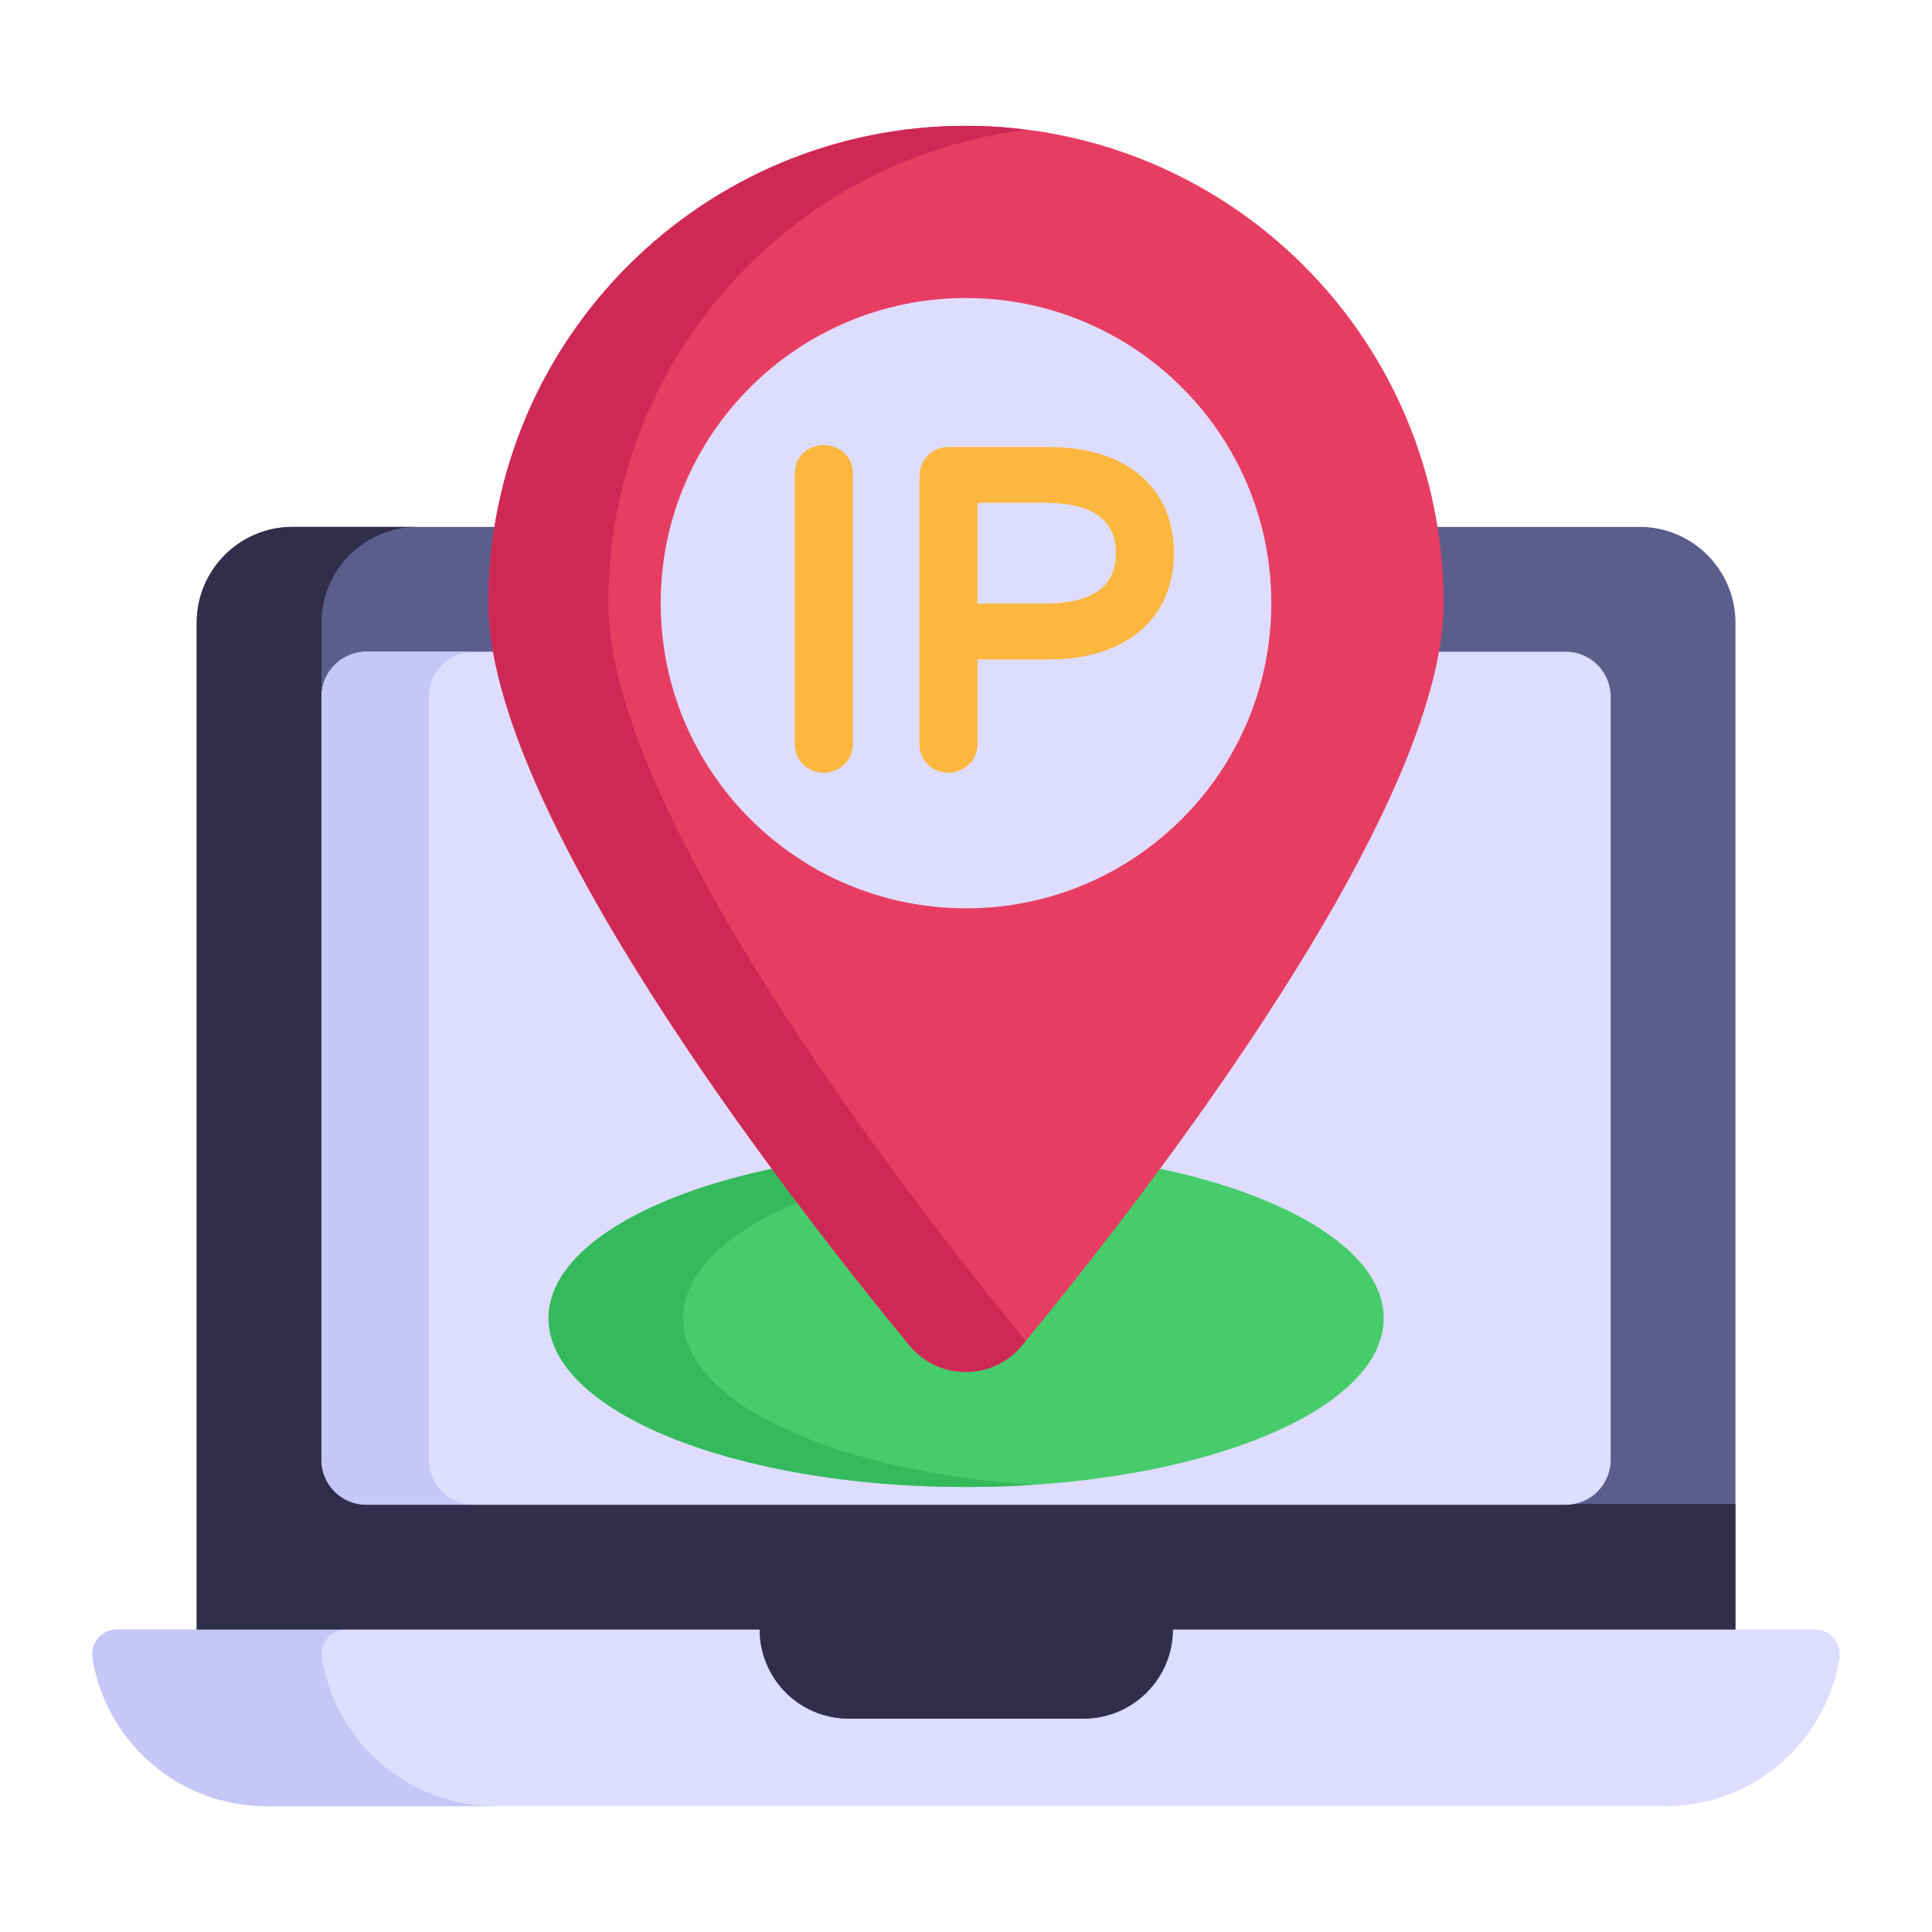
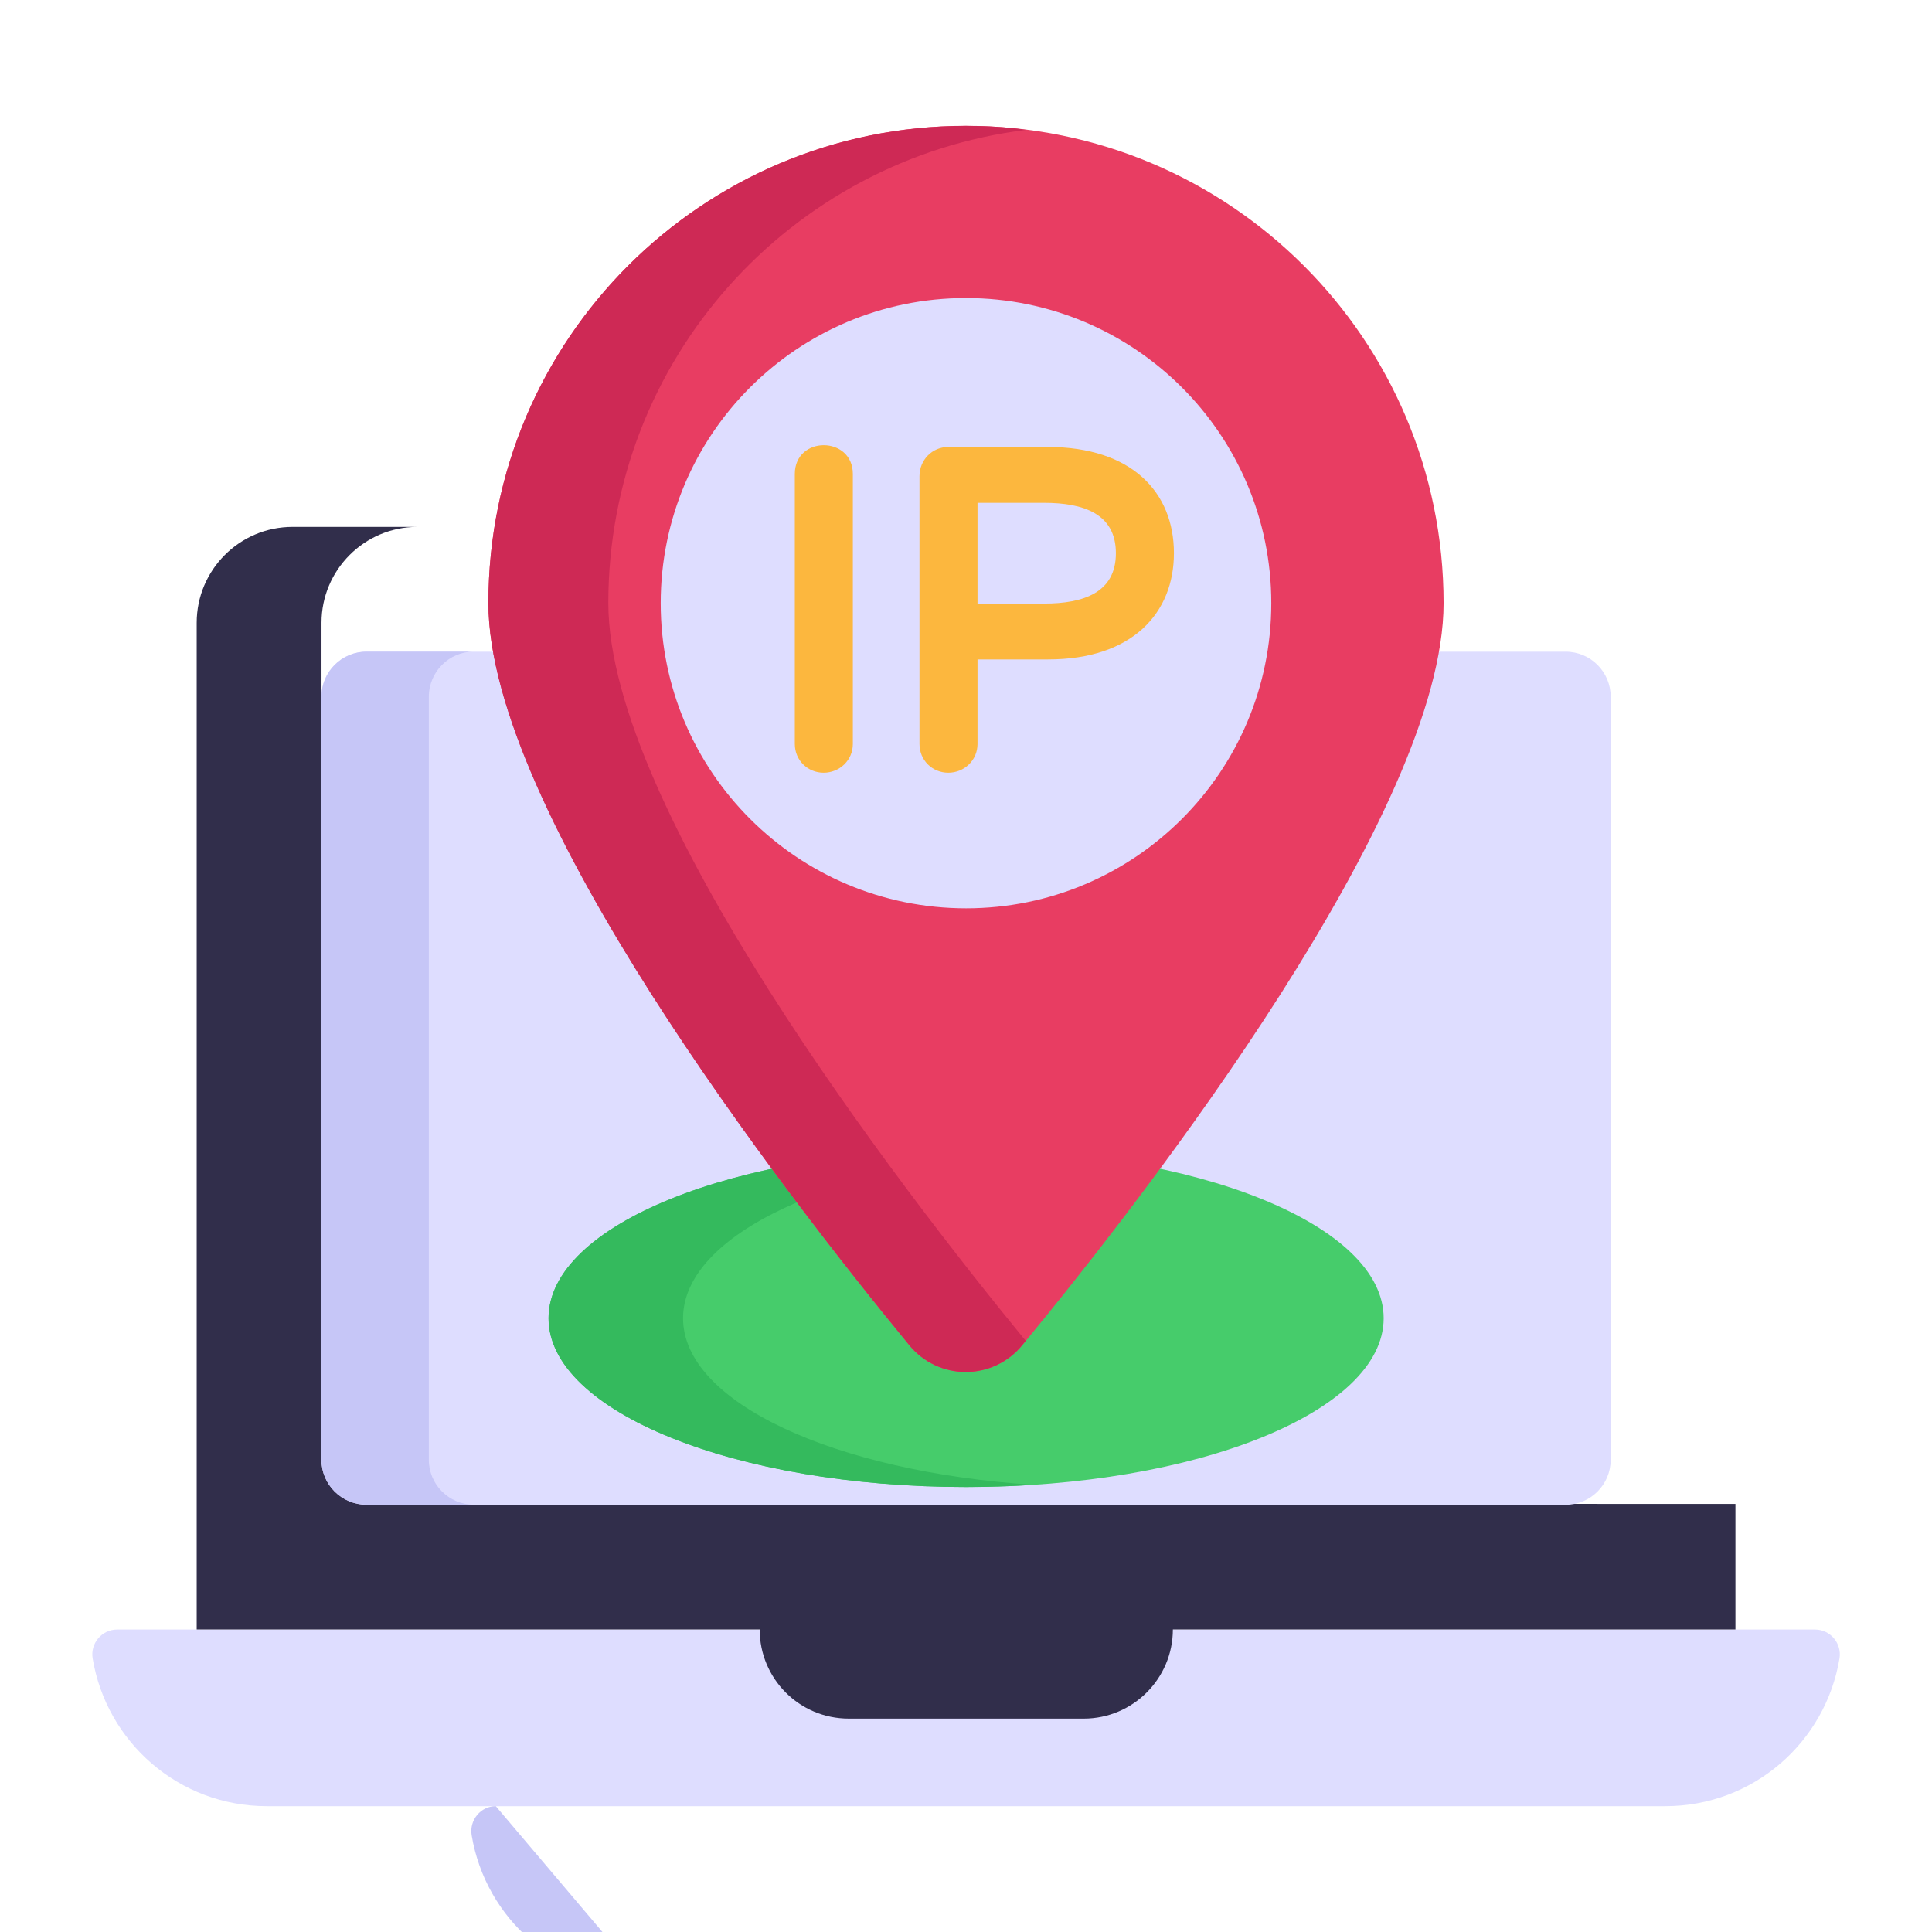
<svg xmlns="http://www.w3.org/2000/svg" id="Layer_1" enable-background="new 0 0 53 53" height="512" viewBox="0 0 53 53" width="512">
  <g id="_x38_5">
    <g>
      <g>
        <g>
          <g>
            <g>
              <path d="m50.463 45.493c-.382 2.304-2.37 4.055-4.779 4.055h-38.364c-2.409 0-4.397-1.751-4.779-4.055-.066-.408.25-.79.671-.79h46.58c.421 0 .737.382.671.79z" fill="#deddff" />
            </g>
          </g>
          <g>
            <g>
-               <path d="m13.601 49.548h-6.282c-2.413 0-4.402-1.75-4.782-4.054-.065-.413.25-.793.674-.793h6.282c-.413 0-.728.38-.663.793.38 2.304 2.369 4.054 4.771 4.054z" fill="#c6c6f7" />
+               <path d="m13.601 49.548h-6.282h6.282c-.413 0-.728.38-.663.793.38 2.304 2.369 4.054 4.771 4.054z" fill="#c6c6f7" />
            </g>
          </g>
          <g>
            <g>
-               <path d="m47.608 17.084v27.617h-15.433c0 1.348-1.098 2.445-2.445 2.445h-6.445c-1.359 0-2.445-1.098-2.445-2.445h-15.444v-27.617c0-1.446 1.174-2.63 2.63-2.63h36.953c1.456 0 2.63 1.185 2.63 2.63z" fill="#5b5e8b" />
-             </g>
+               </g>
          </g>
          <g>
            <g>
              <path d="m47.608 41.256v3.445h-15.433c0 1.348-1.098 2.445-2.445 2.445h-6.445c-1.359 0-2.445-1.098-2.445-2.445h-15.444v-27.617c0-1.446 1.174-2.63 2.63-2.63h3.424c-1.456 0-2.63 1.185-2.63 2.63v16.353c0 4.318 3.5 7.818 7.818 7.818z" fill="#312e4b" />
            </g>
          </g>
          <g>
            <g>
              <path d="m8.818 40.044v-20.93c0-.683.554-1.236 1.236-1.236h32.896c.683 0 1.236.554 1.236 1.236v20.93c0 .683-.554 1.236-1.236 1.236h-32.896c-.683 0-1.236-.554-1.236-1.236z" fill="#deddff" />
            </g>
          </g>
          <g>
            <g>
              <path d="m37.958 36.163c0 2.56-5.13 4.63-11.46 4.63-6.32 0-11.45-2.07-11.45-4.63s5.13-4.63 11.45-4.63c6.33 0 11.46 2.07 11.46 4.63z" fill="#46cc6b" />
            </g>
          </g>
          <g>
            <g>
              <path d="m28.348 40.733c-.6.04-1.22.06-1.85.06-6.32 0-11.45-2.07-11.45-4.63s5.13-4.63 11.45-4.63c.63 0 1.25.02 1.85.06-5.45.36-9.61 2.26-9.61 4.57s4.16 4.21 9.61 4.57z" fill="#34ba5d" />
            </g>
          </g>
          <g>
            <g>
              <path d="m12.992 41.277h-2.935c-.685 0-1.239-.554-1.239-1.228v-20.933c0-.685.554-1.239 1.239-1.239h2.935c-.674 0-1.228.554-1.228 1.239v20.933c0 .674.554 1.228 1.228 1.228z" fill="#c6c6f7" />
            </g>
          </g>
        </g>
      </g>
    </g>
    <g>
      <g>
        <g>
          <path d="m39.602 16.547c0 5.681-8.069 16.125-11.55 20.347-.804.993-2.312.993-3.117 0-3.469-4.223-11.537-14.667-11.537-20.347 0-7.239 5.869-13.096 13.096-13.096 7.239 0 13.108 5.857 13.108 13.096z" fill="#e83d62" />
        </g>
      </g>
      <g>
        <g>
          <path d="m16.688 16.543c0 5.63 7.94 15.96 11.45 20.24-.03.04-.06.07-.09.11-.8.99-2.31.99-3.11 0-3.47-4.22-11.54-14.67-11.54-20.35 0-7.24 5.87-13.09 13.1-13.09.56 0 1.11.03 1.65.11-6.46.8-11.46 6.3-11.46 12.98z" fill="#ce2955" />
        </g>
      </g>
      <g>
        <g>
          <path d="m34.875 16.547c0 4.627-3.752 8.371-8.371 8.371-4.627 0-8.379-3.744-8.379-8.371s3.752-8.371 8.371-8.371c4.627-0 8.379 3.744 8.379 8.371z" fill="#deddff" />
        </g>
      </g>
    </g>
    <g fill="#fcb73e">
      <g>
        <path d="m22.054 20.408v-7.404c0-.301.229-.552.54-.552.3 0 .552.24.552.552v7.404c0 .319-.259.54-.552.54-.302 0-.54-.23-.54-.54z" />
        <path d="m22.594 21.198c-.433 0-.79-.337-.79-.79v-7.404c0-1.059 1.592-1.05 1.592 0v7.404c0 .453-.368.79-.802.79zm0-8.496c-.173 0-.29.14-.29.302v7.404c0 .385.592.385.592 0v-7.404c0-.169-.134-.302-.302-.302z" />
      </g>
      <g>
        <path d="m25.474 20.408v-7.344c0-.302.231-.552.54-.552h2.736c2.169 0 3.204 1.144 3.204 2.664 0 1.478-1 2.664-3.204 2.664h-2.184v2.568c0 .319-.259.54-.552.54-.302-0-.54-.23-.54-.54zm3.168-3.6c1.223 0 2.22-.404 2.22-1.632 0-1.226-.994-1.632-2.22-1.632h-2.076v3.264z" />
        <path d="m26.014 21.198c-.433 0-.79-.337-.79-.79v-7.344c0-.444.346-.802.79-.802h2.736c2.285 0 3.454 1.231 3.454 2.914 0 1.628-1.126 2.914-3.454 2.914h-1.934v2.318c0 .453-.368.79-.802.79zm0-8.436c-.168 0-.29.135-.29.302v7.344c0 .399.592.374.592 0v-2.818h2.434c2.071 0 2.954-1.079 2.954-2.414 0-1.361-.904-2.414-2.954-2.414h-2.736zm2.628 4.296h-2.326v-3.764h2.326c1.793 0 2.47.833 2.47 1.882-0 1.04-.665 1.882-2.47 1.882zm-1.826-.5h1.826c1.084 0 1.97-.302 1.97-1.382 0-1.087-.896-1.382-1.97-1.382h-1.826z" />
      </g>
    </g>
  </g>
</svg>